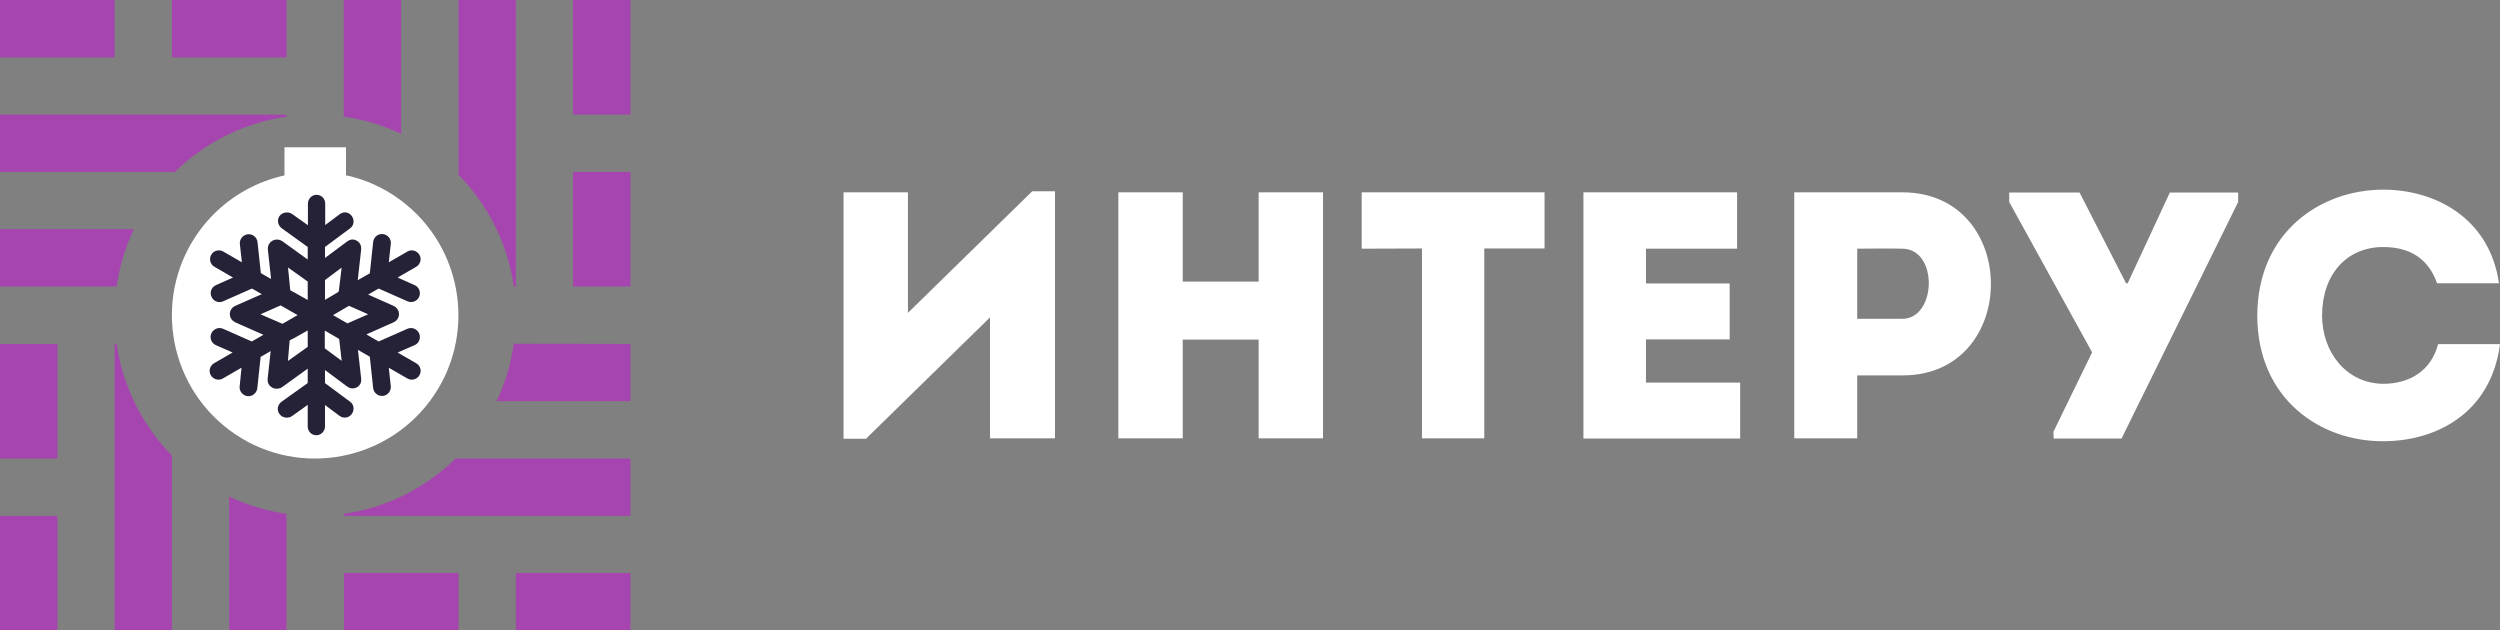
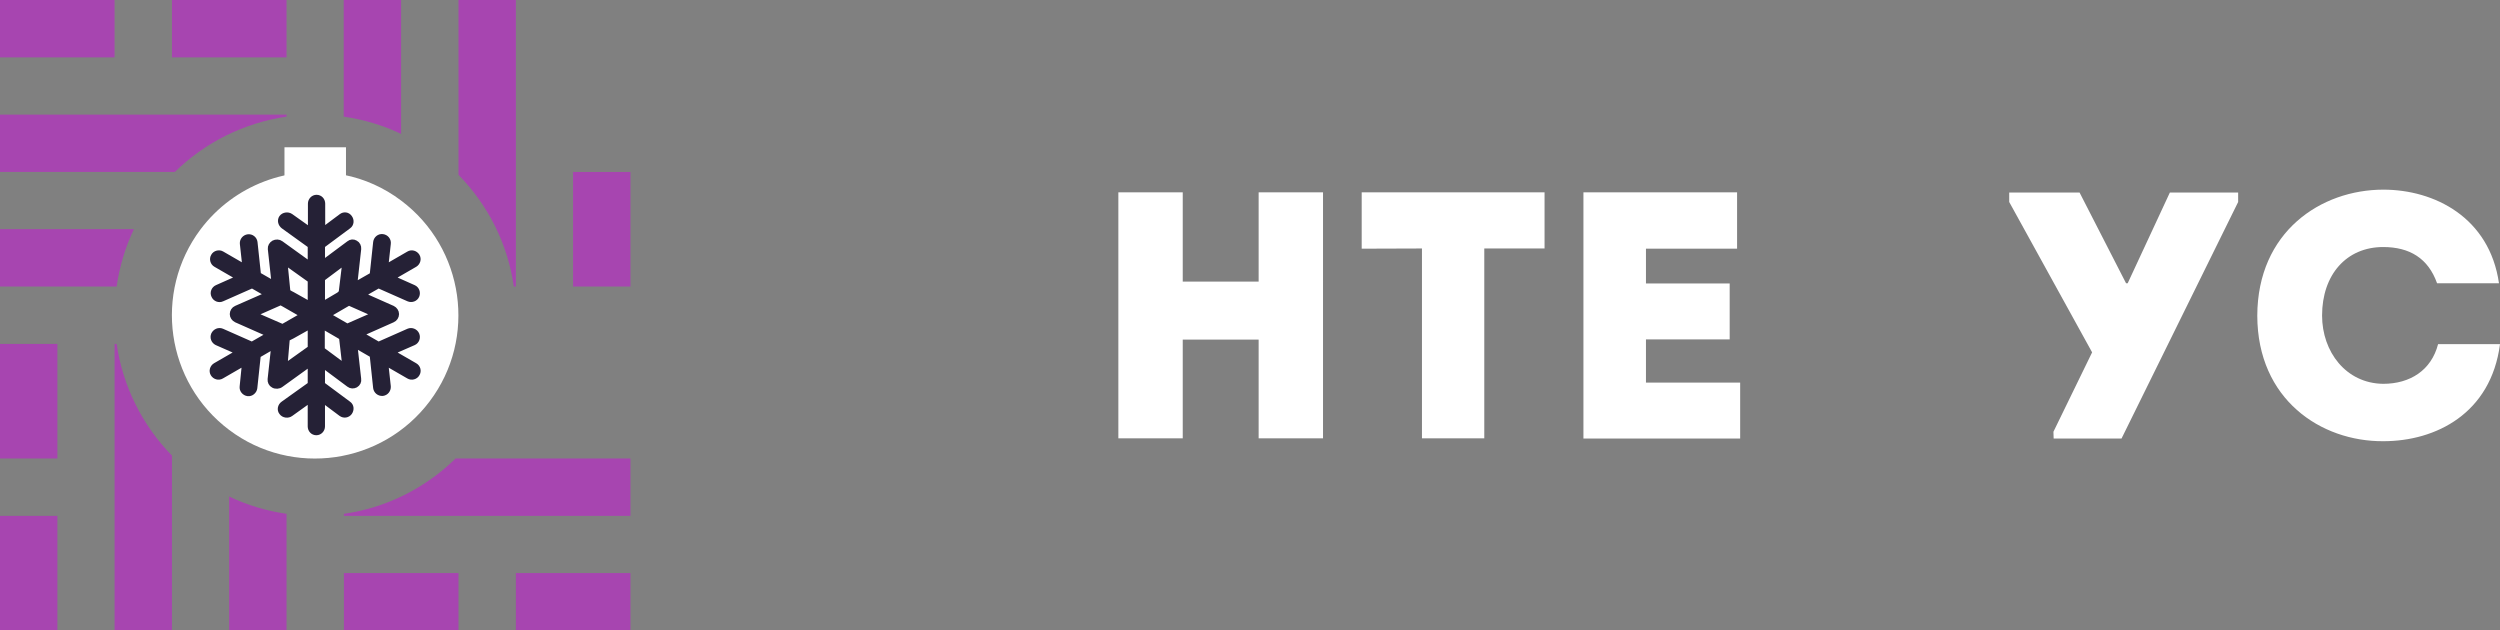
<svg xmlns="http://www.w3.org/2000/svg" version="1.1" id="Слой_1" x="0px" y="0px" viewBox="0 0 1215.4 306.5" style="enable-background:new 0 0 1215.4 306.5;" xml:space="preserve">
  <rect x="0" y="0" width="1215.4" height="306.5" fill="#808080" stroke="none" />
  <style type="text/css"> .st0{fill:#FFFFFF;} .st1{fill:#A745B0;} .st2{fill:#252136;stroke:#252136;stroke-width:3;stroke-miterlimit:10;} </style>
  <title>лого проект интерус</title>
  <g>
-     <path class="st0" d="M421,213.3h-10.9V93.5h31.3v58.6L501.8,93h11.1v120.1h-31.6v-58.8L421,213.3z" />
    <path class="st0" d="M643.2,213.1h-31.3v-48H575v48h-31.3V93.5H575v43.4h36.9V93.5h31.3V213.1z" />
    <path class="st0" d="M662,120.9V93.5h88.9v27.3h-29.3v92.3h-30.3v-92.3L662,120.9L662,120.9z" />
    <path class="st0" d="M844.5,120.9h-44.3v16.9h40.7V165h-40.7v21H846v27.2h-76.2V93.5h74.7V120.9z" />
-     <path class="st0" d="M872.3,213.1V93.5H925c57.2,0.2,57.2,89,0,89h-22.1v30.6H872.3z M924.8,120.9c-7.2-0.2-14.9,0-21.9,0V155h21.9 C941.5,155,942.5,121,924.8,120.9z" />
    <path class="st0" d="M998.3,209.9l18.8-38.6l-40.3-73.1v-4.6h34.2l22.6,44.1h0.8l20.5-44.1h33.2v4.6l-56.7,115h-33L998.3,209.9z" />
    <path class="st0" d="M1158.7,92.2c24.8,0,51.6,13.5,56.2,45.5h-30.1c-4.3-12.1-13.3-17.6-26.2-17.6c-17.9,0-29.7,13.5-29.7,33.3 c0,17.6,11.6,33,29.7,33.2c13,0,23.4-6.5,26.7-19.3h30.1c-4.4,33.8-31.3,47.2-56.7,47.2c-30.4,0.2-61.2-20.3-61.3-61 C1097.5,112.7,1128.3,92.2,1158.7,92.2z" />
  </g>
  <g>
    <g>
      <rect y="167.2" class="st1" width="27.9" height="55.7" />
      <rect y="250.8" class="st1" width="27.9" height="55.7" />
      <path class="st1" d="M83.6,221.5v85H55.7V167.2h1C59.7,187.7,69.1,206.7,83.6,221.5z" />
      <path class="st1" d="M111.4,241.4c8.8,4.2,18.2,7,27.9,8.4v56.7h-27.9V241.4z" />
      <path class="st1" d="M195,0v65.1c-8.8-4.2-18.2-7-27.9-8.4V0H195z" />
      <path class="st1" d="M250.8,0v139.3h-1c-2.9-20.5-12.4-39.5-26.9-54.3V0H250.8z" />
-       <rect x="278.6" class="st1" width="27.9" height="55.7" />
      <rect x="278.6" y="83.6" class="st1" width="27.9" height="55.7" />
      <rect class="st1" width="55.7" height="27.9" />
      <rect x="83.6" class="st1" width="55.7" height="27.9" />
      <path class="st1" d="M139.3,55.7v1c-20.5,3-39.5,12.4-54.3,26.9H0V55.7H139.3z" />
      <path class="st1" d="M0,111.4h65.1c-4.2,8.8-7,18.2-8.4,27.9H0V111.4z" />
-       <path class="st1" d="M306.5,167.2V195h-65.1c4.2-8.8,7-18.2,8.4-27.9L306.5,167.2z" />
      <path class="st1" d="M306.5,222.9v27.9H167.2v-1c20.5-2.9,39.5-12.4,54.3-26.9H306.5z" />
      <rect x="167.2" y="278.6" class="st1" width="55.7" height="27.9" />
      <rect x="250.8" y="278.6" class="st1" width="55.7" height="27.9" />
      <path class="st0" d="M195,97.5c-8.2-6.2-17.7-10.5-27.8-12.5c-26.4-5.3-53.5,5-69.7,26.5c-23.1,30.8-16.8,74.4,13.9,97.5 s74.4,16.8,97.5-13.9S225.8,120.6,195,97.5L195,97.5z M167.1,192.6c-21.8,7.7-45.6-3.7-53.3-25.5c-3.2-9-3.2-18.8,0-27.9 c4.2-11.9,13.6-21.3,25.5-25.5c9-3.2,18.8-3.2,27.9,0c11.9,4.2,21.3,13.6,25.5,25.5c3.2,9,3.2,18.8,0,27.9 C188.4,179.1,179.1,188.4,167.1,192.6L167.1,192.6z" />
    </g>
    <rect x="138.3" y="71.6" class="st0" width="29.9" height="17" />
    <circle class="st0" cx="153.3" cy="153.3" r="49.3" />
    <path class="st2" d="M201.6,177.9l-11.6-6.7l11-4.8c1.4-0.6,2-2.3,1.4-3.7c-0.6-1.4-2.3-2.1-3.7-1.5l-14.7,6.5l-9.2-5.3l16-7.1 c1-0.4,1.7-1.5,1.7-2.6c0-1.1-0.7-2.1-1.7-2.6l-15.1-6.7l4.6-2.7l3.7-2.1l14.7,6.5c1.4,0.6,3.1,0,3.7-1.4c0.6-1.4,0-3.1-1.4-3.7 l-11-4.9l11.6-6.7c1.3-0.8,1.8-2.5,1-3.8c-0.8-1.3-2.5-1.8-3.8-1l-11.6,6.7l1.3-11.9c0.2-1.5-0.9-2.9-2.5-3.1 c-1.5-0.2-2.9,0.9-3.1,2.5l-1.7,16l-3.7,2.1l-5.4,3.1l2-18c0.1-1.1-0.4-2.2-1.4-2.7c-1-0.6-2-0.5-2.9,0.2l-13.3,9.9v-9.1l12.8-9.5 c1.3-0.9,1.4-2.7,0.5-3.9c-0.9-1.3-2.5-1.5-3.7-0.6l-9.5,7.1V99c0-1.5-1.1-2.8-2.7-2.8c-1.5,0-2.7,1.3-2.7,2.8v13.4l-10-7.1 c-1.3-0.9-3.2-0.6-4.1,0.6c-0.9,1.3-0.4,3,0.8,3.9l13.2,9.5v9.8l-14.7-10.6c-0.9-0.7-2.2-0.7-3.2-0.2c-1,0.6-1.6,1.6-1.5,2.7 l1.9,17.4l-8.2-4.7l-1.7-15.9c-0.2-1.5-1.6-2.6-3.1-2.4c-1.5,0.2-2.6,1.5-2.5,3l1.3,11.9l-11.6-6.7c-1.3-0.8-3.1-0.3-3.8,1 c-0.8,1.3-0.3,3.1,1,3.8l11.6,6.7l-11,4.9c-1.4,0.6-2.1,2.3-1.4,3.7c0.6,1.4,2.3,2.1,3.7,1.4l14.7-6.5l8,4.6l-15.7,6.9 c-1,0.4-1.7,1.5-1.7,2.6c0,1.1,0.7,2.1,1.7,2.6l16.5,7.3l-8.9,5.1l-14.7-6.5c-1.4-0.6-3,0.1-3.7,1.5c-0.6,1.4,0,3,1.4,3.7l10.9,4.8 l-11.6,6.7c-1.3,0.8-1.8,2.5-1,3.8c0.8,1.3,2.5,1.8,3.8,1l11.6-6.7L118,188c-0.2,1.5,1,2.9,2.5,3.1c1.5,0.2,2.9-1,3.1-2.5l1.7-16 l8.1-4.7l-1.8,16.5c-0.1,1.1,0.4,2.2,1.4,2.7c1,0.6,2.5,0.5,3.4-0.2l14.7-10.6v10.7l-13.3,9.5c-1.3,0.9-1.7,2.7-0.7,3.9 c0.9,1.3,2.9,1.5,4.1,0.6l9.9-7.1v13.4c0,1.5,1.1,2.8,2.7,2.8c1.5,0,2.7-1.3,2.7-2.8v-13.4l9.5,7.1c1.3,0.9,2.9,0.6,3.8-0.6 c0.9-1.3,0.8-3-0.5-3.9l-12.8-9.5v-10.1l13.3,9.9c0.9,0.7,2,0.7,3,0.2c1-0.6,1.5-1.6,1.3-2.7l-1.9-17l9,5.2l1.7,16 c0.2,1.5,1.5,2.6,3.1,2.5c1.5-0.2,2.6-1.5,2.5-3.1l-1.3-11.9l11.6,6.7c1.3,0.8,3.1,0.3,3.8-1C203.4,180.4,203,178.7,201.6,177.9z M168.8,158.9l-9.9-5.7l9.3-5.4l1.4-0.8l13.1,5.8L168.8,158.9z M166.1,142.6l-0.7,0.4l-0.4,0.4l-8.5,5v-10.1v-2.9l11.5-8.6 L166.1,142.6z M138.2,126.9l12.9,9.2v2.2v10.1l-9.1-5.1l-0.8-0.4l-1.5-0.9L138.2,126.9z M122.9,152.8l13.6-6l1.8,1l9.4,5.4 l-10.3,5.9L122.9,152.8z M139.4,164.5l2.6-1.3l9.1-5.1v10.1v1.2l-12.9,9.2L139.4,164.5z M156.4,170.1v-1.9v-10.1l8.6,5l1.3,0.8 l1.7,14.8L156.4,170.1z" />
  </g>
</svg>